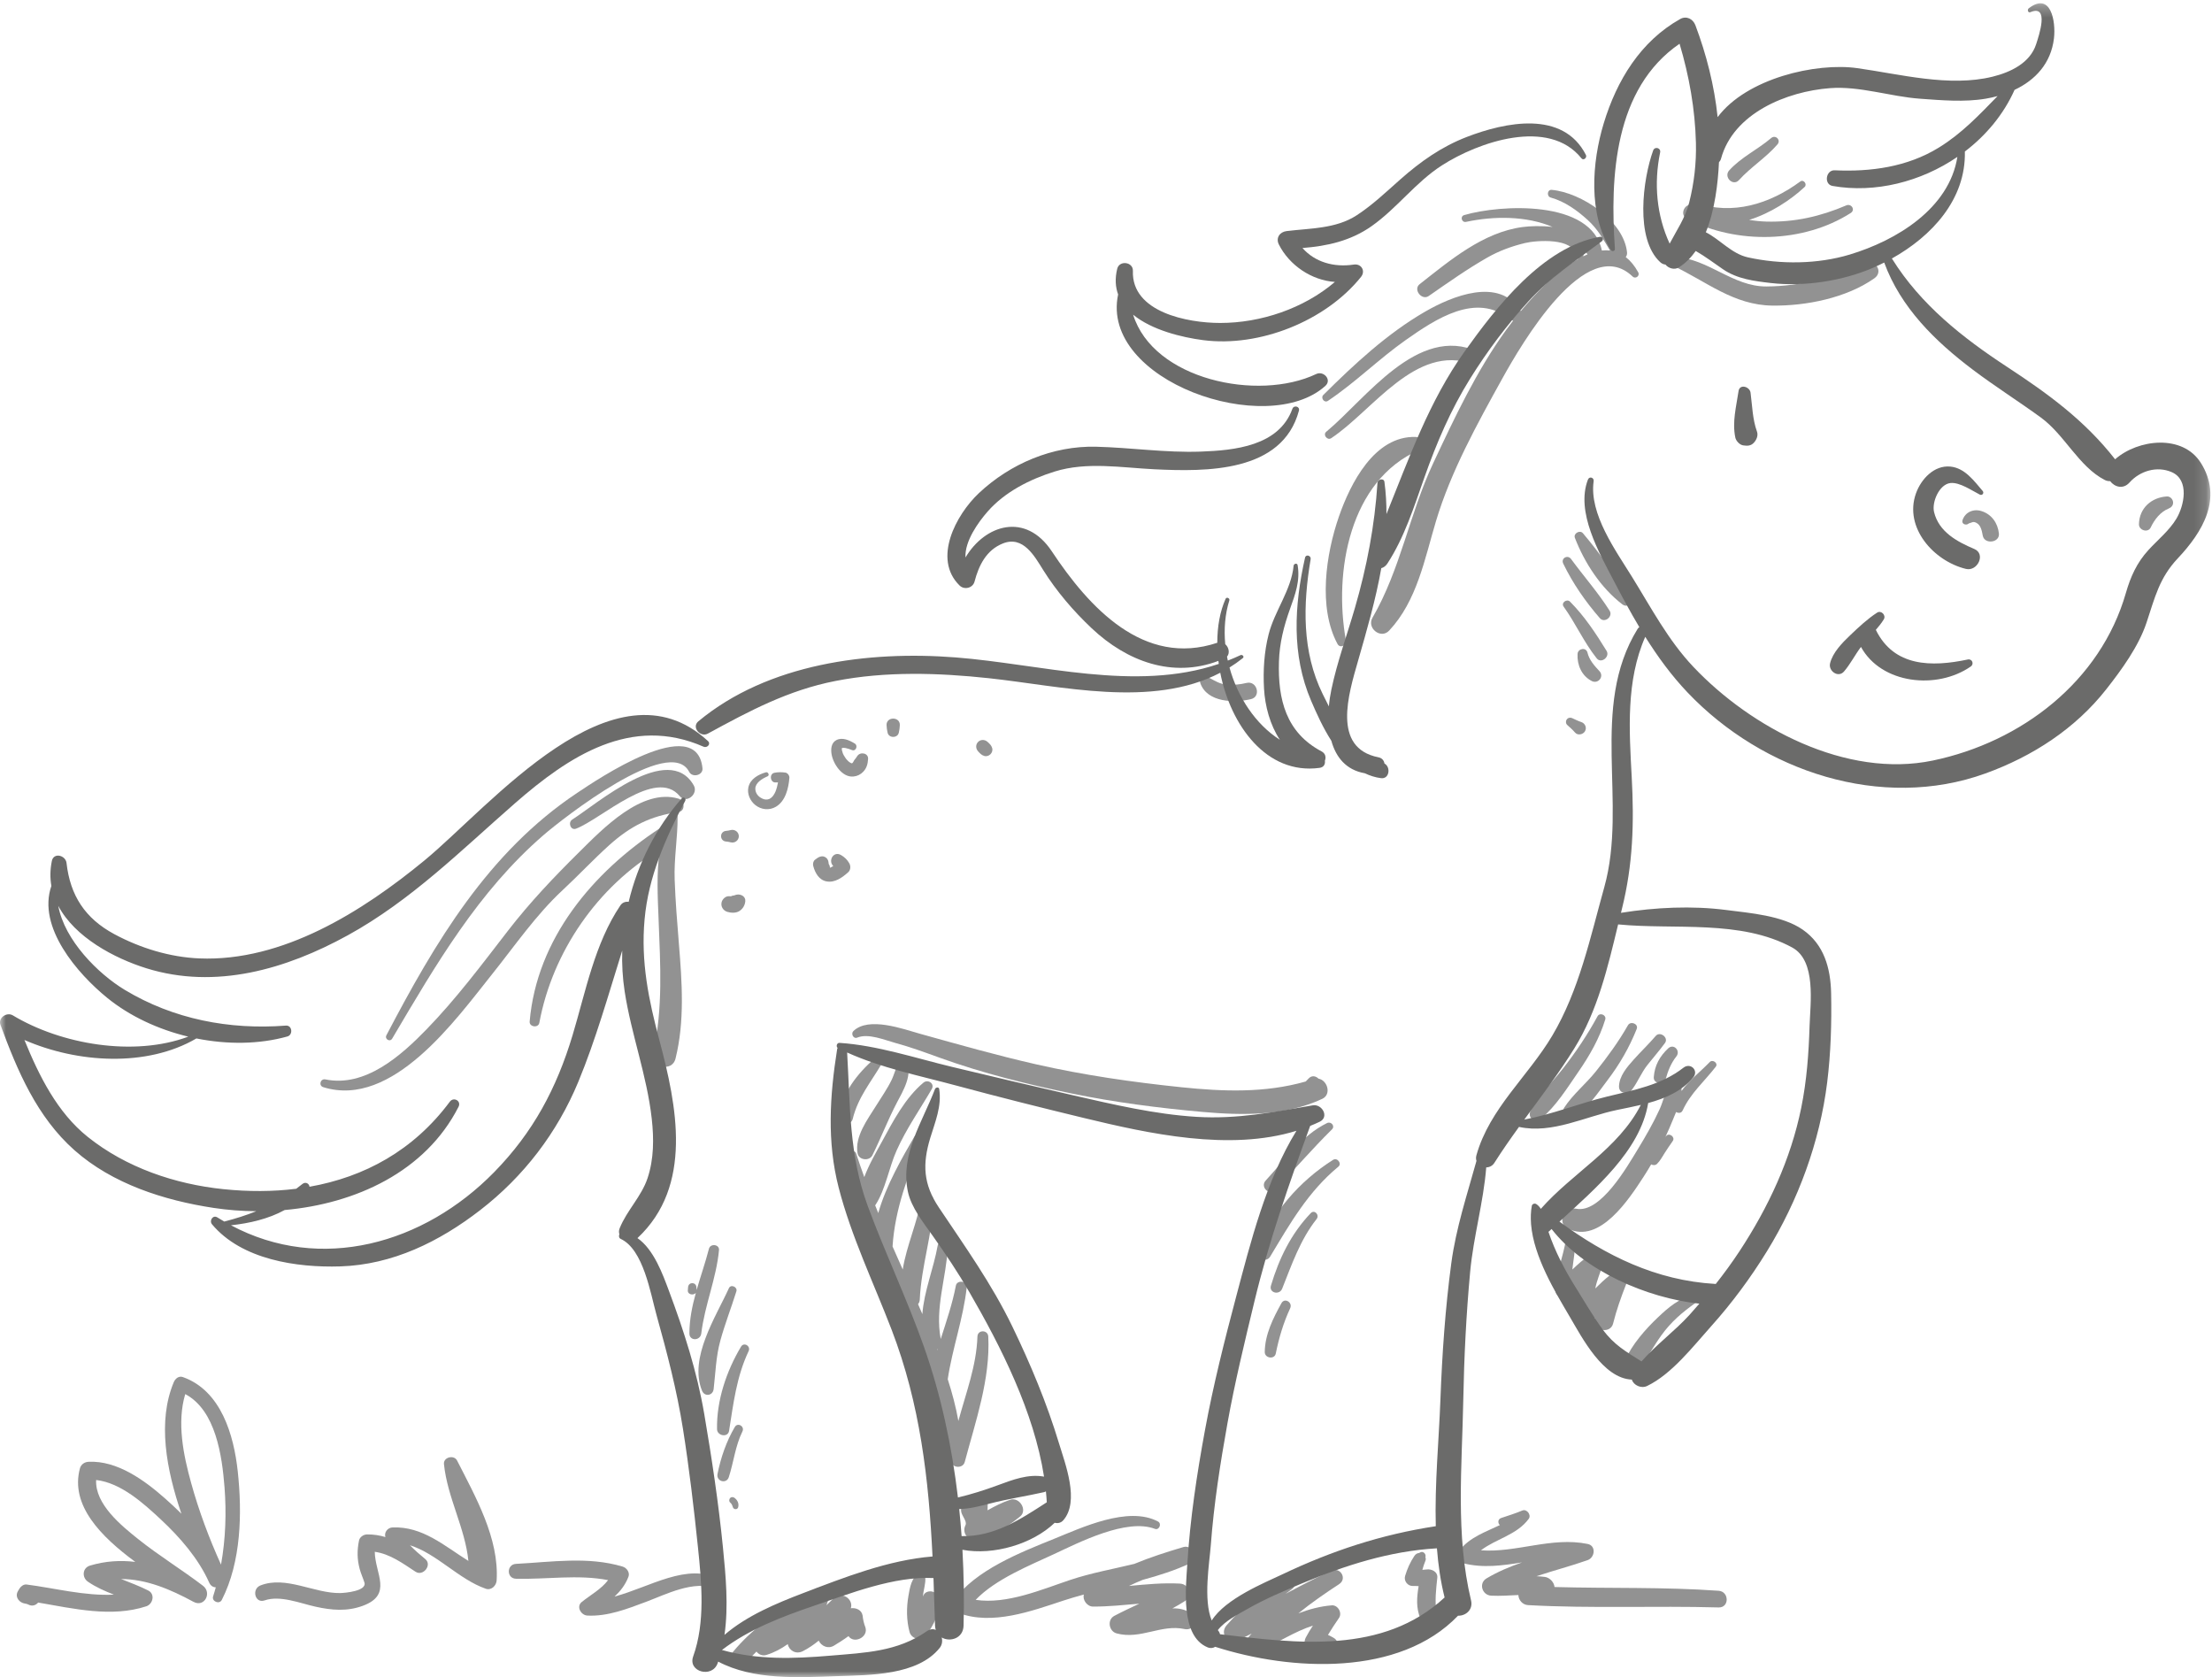
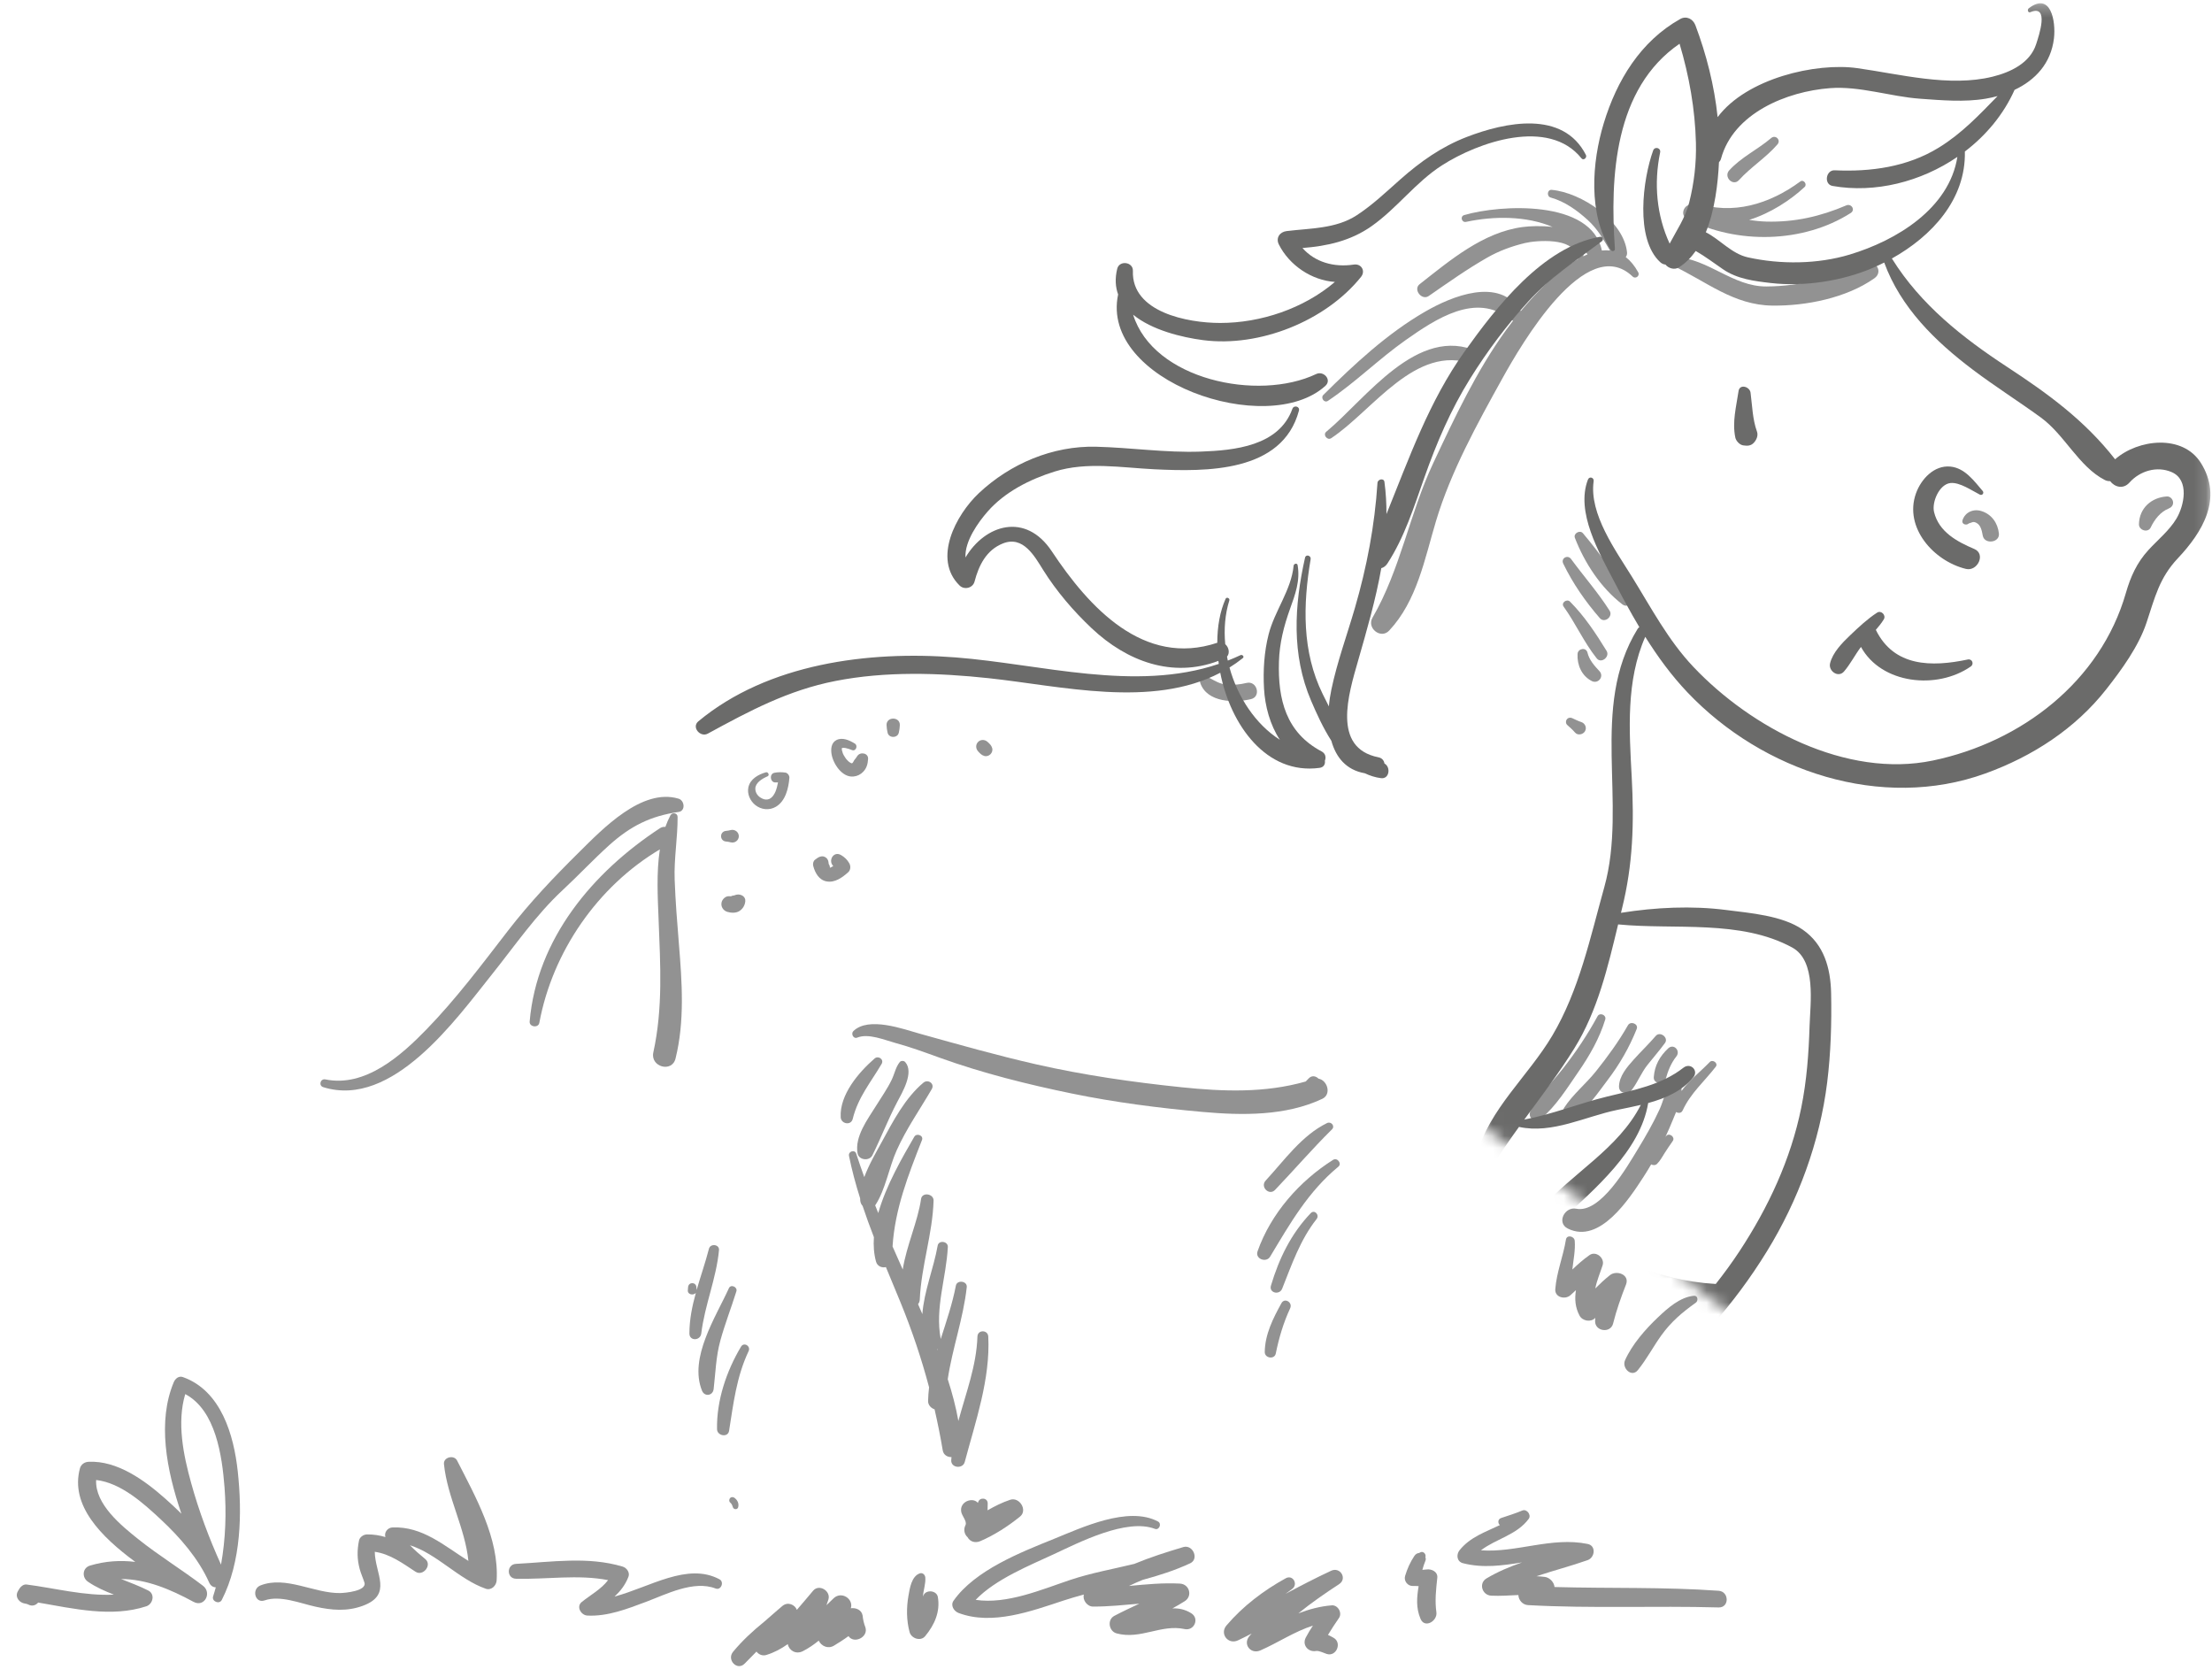
<svg xmlns="http://www.w3.org/2000/svg" xmlns:ns1="http://www.bohemiancoding.com/sketch/ns" xmlns:xlink="http://www.w3.org/1999/xlink" width="186px" height="141px" viewBox="0 0 186 141" version="1.1">
  <title>Page 1</title>
  <desc>Created with Sketch.</desc>
  <defs>
-     <path id="path-1" d="M0,0.275 L185.864,0.275 L185.864,141 L0,141" />
+     <path id="path-1" d="M0,0.275 L185.864,0.275 L185.864,141 " />
  </defs>
  <g id="Boostrap-3-Grid" stroke="none" stroke-width="1" fill="none" fill-rule="evenodd" ns1:type="MSPage">
    <g id="[LG]-Large-Desktop-(1200px-or-more)-(LG-or-bigger)" ns1:type="MSArtboardGroup" transform="translate(-223, -1107)">
      <g id="::-Sidebar" ns1:type="MSLayerGroup" transform="translate(149, 444)">
        <g id="Page-1" transform="translate(74, 663)">
          <g id="Group-115" transform="translate(1.17, 11.296)" fill="#929292" ns1:type="MSShapeGroup">
            <path d="M72.37,77.695 C71.022,78.867 69.419,80.747 69.522,82.635 C69.552,83.197 70.39,83.357 70.533,82.772 C70.979,80.957 72.04,79.716 72.961,78.151 C73.187,77.767 72.684,77.422 72.37,77.695" id="Fill-1" />
            <path d="M74.488,77.992 C74.143,78.419 74.046,78.997 73.807,79.489 C73.435,80.254 72.934,80.964 72.486,81.685 C71.778,82.82 70.683,84.262 70.941,85.672 C71.045,86.244 71.931,86.342 72.184,85.834 C72.912,84.374 73.487,82.848 74.255,81.388 C74.694,80.553 75.717,78.867 74.945,77.992 C74.837,77.87 74.593,77.861 74.488,77.992" id="Fill-3" />
            <path d="M77.67,102.124 C77.662,102.153 77.653,102.182 77.644,102.211 C77.636,102.192 77.629,102.173 77.621,102.153 C77.638,102.144 77.654,102.134 77.67,102.124 M74.22,85.434 C75.042,83.594 76.175,81.993 77.181,80.263 C77.448,79.802 76.856,79.411 76.481,79.723 C74.946,80.999 73.914,82.983 72.977,84.708 C72.538,85.517 71.9,86.593 71.505,87.664 C71.271,87.019 71.044,86.37 70.833,85.715 C70.733,85.315 70.14,85.486 70.22,85.884 C70.464,87.093 70.785,88.277 71.155,89.445 C71.157,89.513 71.158,89.58 71.165,89.646 C71.185,89.824 71.26,89.973 71.363,90.087 C71.657,90.97 71.977,91.844 72.313,92.713 C72.265,93.419 72.311,94.108 72.49,94.763 C72.601,95.17 72.99,95.31 73.323,95.23 C73.73,96.217 74.144,97.201 74.548,98.188 C75.523,100.572 76.315,102.928 76.954,105.338 C76.909,105.717 76.878,106.1 76.869,106.487 C76.862,106.822 77.116,107.09 77.415,107.188 C77.674,108.317 77.904,109.462 78.101,110.633 C78.169,111.032 78.499,111.21 78.84,111.205 C78.833,111.29 78.822,111.373 78.816,111.458 C78.772,112.12 79.789,112.232 79.953,111.612 C80.86,108.2 82.111,104.644 81.931,101.071 C81.902,100.486 81.038,100.482 81.019,101.071 C80.94,103.532 80.048,105.823 79.417,108.169 C79.208,106.984 78.896,105.812 78.522,104.656 C78.913,102.053 79.831,99.551 80.122,96.917 C80.18,96.393 79.303,96.279 79.205,96.792 C78.914,98.323 78.403,99.797 77.933,101.278 C77.436,98.64 78.395,96.166 78.531,93.541 C78.556,93.055 77.763,92.941 77.676,93.425 C77.327,95.376 76.53,97.254 76.388,99.182 C76.346,99.085 76.304,98.987 76.262,98.89 C76.185,98.71 76.105,98.53 76.026,98.35 C76.109,98.246 76.164,98.115 76.171,97.955 C76.296,95.131 77.247,92.456 77.332,89.646 C77.35,89.053 76.365,88.899 76.279,89.504 C76.008,91.391 75.051,93.434 74.739,95.433 C74.452,94.788 74.166,94.142 73.882,93.495 C74.083,90.345 75.19,87.52 76.358,84.547 C76.508,84.165 75.906,83.934 75.709,84.273 C74.695,86.028 73.336,88.36 72.68,90.686 C72.591,90.469 72.506,90.251 72.418,90.034 C72.429,90.019 72.443,90.01 72.453,89.994 C73.289,88.704 73.587,86.851 74.22,85.434" id="Fill-5" />
            <path d="M131.932,33.532 C131.676,33.233 131.114,33.55 131.258,33.924 C132.074,36.036 133.446,38.133 135.251,39.514 C135.803,39.937 136.379,39.065 135.959,38.598 C134.51,36.983 133.333,35.176 131.932,33.532" id="Fill-7" />
            <path d="M130.277,36.087 C131.09,37.763 132.138,39.273 133.359,40.676 C133.749,41.125 134.489,40.542 134.176,40.047 C133.208,38.515 132.007,37.162 130.937,35.702 C130.647,35.308 130.06,35.639 130.277,36.087" id="Fill-9" />
            <path d="M133.92,43.42 C133.023,41.959 132.064,40.508 130.85,39.286 C130.581,39.016 130.076,39.38 130.31,39.703 C131.318,41.104 132.015,42.704 133.095,44.056 C133.472,44.528 134.227,43.919 133.92,43.42" id="Fill-11" />
            <path d="M133.322,45.127 C132.889,44.661 132.47,44.206 132.316,43.572 C132.199,43.088 131.508,43.222 131.482,43.684 C131.431,44.607 131.829,45.53 132.679,45.96 C133.216,46.233 133.741,45.577 133.322,45.127" id="Fill-13" />
            <path d="M131.788,49.405 C131.531,49.323 131.293,49.201 131.049,49.087 C130.901,49.017 130.734,49.021 130.612,49.143 C130.478,49.276 130.467,49.52 130.612,49.652 C130.84,49.858 131.071,50.057 131.271,50.292 C131.497,50.555 131.942,50.462 132.105,50.184 C132.284,49.879 132.112,49.509 131.788,49.405" id="Fill-15" />
            <path d="M110.764,25.545 C114.278,23.22 117.857,17.59 122.657,19.304 C123.261,19.52 123.681,18.532 123.095,18.266 C118.03,15.969 113.682,22.247 110.347,25.005 C110.045,25.255 110.44,25.759 110.764,25.545" id="Fill-17" />
            <path d="M132.056,9.739 C132.148,9.851 132.235,9.969 132.321,10.089 C132.201,10.139 132.079,10.195 131.958,10.254 C132.016,10.069 132.046,9.898 132.056,9.739 M110.49,22.406 C112.79,20.866 114.772,18.884 117.038,17.288 C119.558,15.513 122.97,13.25 125.774,15.534 C125.863,15.605 125.962,15.647 126.062,15.664 C125.841,15.949 125.646,16.209 125.486,16.429 C122.987,19.881 121.131,23.833 119.33,27.676 C117.343,31.916 116.6,36.564 114.238,40.637 C113.734,41.506 114.938,42.47 115.641,41.719 C117.982,39.22 118.627,35.692 119.577,32.517 C120.824,28.349 123.055,24.317 125.157,20.524 C126.719,17.705 132.207,8.209 136.116,11.955 C136.362,12.189 136.745,11.892 136.582,11.596 C136.268,11.026 135.914,10.611 135.532,10.315 C135.613,10.218 135.659,10.088 135.643,9.927 C135.378,7.262 131.784,4.885 129.307,4.666 C128.929,4.633 128.872,5.213 129.22,5.31 C130.411,5.643 131.439,6.383 132.343,7.206 C133.172,7.96 133.664,8.846 134.208,9.764 C133.985,9.739 133.757,9.74 133.525,9.766 C132.651,5.462 124.971,5.898 121.95,6.786 C121.581,6.894 121.735,7.436 122.107,7.357 C124.465,6.854 127.17,6.848 129.384,7.784 C128.439,7.67 127.466,7.712 126.878,7.789 C123.533,8.227 120.758,10.594 118.202,12.597 C117.637,13.04 118.381,13.996 118.968,13.589 C120.585,12.469 122.191,11.327 123.902,10.353 C124.896,9.788 125.954,9.404 127.06,9.136 C127.993,8.909 131.163,8.665 131.329,10.187 C131.345,10.331 131.435,10.428 131.543,10.471 C129.755,11.478 127.968,13.344 126.709,14.859 C126.703,14.848 126.699,14.838 126.692,14.826 C124.889,11.947 120.899,13.615 118.659,14.907 C115.486,16.738 112.69,19.339 110.106,21.907 C109.854,22.157 110.186,22.61 110.49,22.406" id="Fill-19" />
            <path d="M140.681,7.106 C144.876,9.264 150.464,9.155 154.45,6.612 C154.864,6.348 154.506,5.789 154.076,5.972 C151.897,6.902 149.741,7.395 147.362,7.333 C146.868,7.319 146.386,7.267 145.91,7.191 C147.695,6.637 149.397,5.526 150.574,4.424 C150.815,4.198 150.488,3.757 150.214,3.959 C147.638,5.857 144.509,6.829 141.415,5.75 C141.156,5.66 140.953,5.761 140.836,5.934 C140.356,6.081 140.141,6.829 140.681,7.106" id="Fill-21" />
            <path d="M145.054,3.845 C146.048,2.749 147.32,1.966 148.29,0.845 C148.609,0.477 148.127,-0.002 147.758,0.314 C146.626,1.281 145.247,1.912 144.235,3.027 C143.735,3.578 144.552,4.399 145.054,3.845" id="Fill-23" />
-             <path d="M118.167,26.536 C118.738,26.288 118.406,25.454 117.869,25.438 C114.398,25.333 112.376,29.361 111.414,32.136 C110.325,35.276 109.645,39.779 111.296,42.841 C111.516,43.25 112.077,42.953 112.003,42.543 C110.964,36.791 112.299,29.083 118.167,26.536" id="Fill-25" />
            <path d="M26.194,79.452 C25.767,79.365 25.594,79.975 26.014,80.105 C31.843,81.915 37.162,74.412 40.205,70.611 C42.117,68.221 43.894,65.623 46.146,63.532 C47.47,62.303 48.701,60.98 50.044,59.771 C51.846,58.148 53.523,57.307 55.893,56.966 C56.494,56.879 56.395,56.002 55.893,55.851 C52.805,54.921 49.473,58.422 47.538,60.335 C45.392,62.456 43.383,64.572 41.536,66.961 C39.341,69.8 37.188,72.68 34.682,75.258 C32.535,77.468 29.537,80.135 26.194,79.452" id="Fill-27" />
-             <path d="M31.321,75.742 C31.154,76.061 31.621,76.337 31.805,76.025 C35.457,69.842 39.045,63.651 44.546,58.9 C46.145,57.52 55.161,50.435 56.781,53.595 C57.043,54.108 57.959,53.889 57.899,53.292 C57.427,48.541 48.979,54.287 47.36,55.366 C39.868,60.36 35.407,67.945 31.321,75.742" id="Fill-29" />
-             <path d="M57.166,54.732 C55.046,51.027 49.02,56.292 46.949,57.605 C46.565,57.848 46.811,58.546 47.272,58.37 C49.408,57.554 53.982,53.189 55.989,55.639 C56.542,56.314 57.577,55.45 57.166,54.732" id="Fill-31" />
            <path d="M63.371,53.971 C63.566,53.888 63.425,53.578 63.229,53.634 C62.591,53.816 61.913,54.191 61.76,54.891 C61.639,55.445 61.904,56.032 62.336,56.381 C62.835,56.783 63.517,56.857 64.076,56.527 C64.887,56.047 65.141,54.958 65.207,54.092 C65.22,53.912 65.061,53.687 64.877,53.659 C64.558,53.612 64.266,53.612 63.948,53.673 C63.491,53.76 63.593,54.526 64.058,54.484 C64.124,54.479 64.187,54.481 64.25,54.481 C64.202,54.749 64.137,55.011 64.033,55.267 C63.992,55.37 63.912,55.502 63.84,55.606 C63.872,55.559 63.782,55.674 63.77,55.686 C63.752,55.706 63.616,55.822 63.679,55.775 C63.64,55.804 63.598,55.829 63.555,55.853 C63.453,55.91 63.573,55.856 63.464,55.891 C63.433,55.901 63.401,55.907 63.37,55.914 C63.367,55.911 63.27,55.922 63.248,55.921 C63.109,55.921 62.976,55.874 62.804,55.775 C62.541,55.624 62.338,55.334 62.343,55.003 C62.351,54.502 62.935,54.156 63.371,53.971" id="Fill-33" />
            <path d="M69.608,51.602 C69.609,51.601 69.608,51.602 69.609,51.601 C69.611,51.6 69.611,51.6 69.613,51.599 C69.606,51.607 69.605,51.608 69.596,51.62 C69.605,51.608 69.604,51.608 69.608,51.602 M70.565,52.785 C70.597,52.741 70.585,52.758 70.565,52.785 M69.619,51.61 C69.621,51.604 69.622,51.598 69.624,51.593 C69.625,51.592 69.625,51.592 69.626,51.592 C69.642,51.587 69.658,51.583 69.675,51.58 C69.719,51.576 69.763,51.576 69.807,51.578 C69.821,51.579 69.836,51.58 69.851,51.582 C69.85,51.583 69.924,51.593 69.938,51.595 C70.123,51.632 70.302,51.696 70.477,51.765 C70.803,51.895 70.992,51.385 70.709,51.215 C70.259,50.943 69.672,50.661 69.157,50.925 C68.712,51.153 68.681,51.705 68.758,52.134 C68.903,52.938 69.649,54.078 70.589,53.987 C70.909,53.957 71.185,53.824 71.41,53.592 C71.71,53.281 71.796,52.933 71.825,52.513 C71.86,52.004 71.159,51.883 70.915,52.267 C70.881,52.32 70.846,52.371 70.81,52.422 C70.776,52.464 70.651,52.63 70.656,52.619 C70.63,52.673 70.601,52.725 70.569,52.776 C70.562,52.787 70.555,52.797 70.547,52.808 C70.543,52.813 70.539,52.818 70.535,52.823 C70.525,52.834 70.509,52.848 70.493,52.862 C70.486,52.867 70.479,52.871 70.472,52.875 C70.472,52.875 70.471,52.875 70.47,52.876 C70.465,52.875 70.46,52.876 70.454,52.876 C70.434,52.871 70.414,52.863 70.393,52.856 C70.375,52.848 70.355,52.839 70.342,52.832 C70.303,52.81 70.265,52.784 70.228,52.758 C70.218,52.749 70.207,52.74 70.197,52.731 C70.161,52.7 70.127,52.667 70.094,52.633 C70.06,52.599 70.028,52.563 69.996,52.526 C69.984,52.512 69.972,52.497 69.959,52.482 C69.957,52.479 69.956,52.478 69.954,52.474 C69.895,52.394 69.843,52.31 69.794,52.224 C69.77,52.182 69.749,52.14 69.727,52.096 C69.72,52.08 69.712,52.064 69.705,52.047 C69.703,52.043 69.703,52.042 69.701,52.037 C69.669,51.955 69.644,51.87 69.626,51.784 C69.623,51.775 69.622,51.765 69.62,51.756 C69.617,51.715 69.616,51.675 69.618,51.634 C69.618,51.623 69.619,51.617 69.619,51.61" id="Fill-35" />
            <path d="M68.43,61.259 C68.399,61.235 68.368,61.212 68.329,61.198 C68.372,61.214 68.403,61.236 68.43,61.259 M68.516,61.346 C68.513,61.327 68.509,61.301 68.504,61.256 C68.487,61.099 68.447,60.946 68.322,60.836 C67.989,60.546 67.635,60.759 67.35,60.992 C67.206,61.109 67.169,61.339 67.213,61.508 C67.366,62.083 67.686,62.68 68.323,62.803 C69.027,62.941 69.659,62.476 70.152,62.035 C70.36,61.848 70.377,61.522 70.248,61.289 C70.081,60.987 69.845,60.759 69.546,60.588 C68.918,60.228 68.442,61.057 68.895,61.511 C68.808,61.573 68.715,61.624 68.614,61.66 C68.618,61.549 68.584,61.437 68.516,61.346" id="Fill-37" />
            <path id="Fill-39" d="M60.571,63.983 C60.57,63.983 60.568,63.983 60.566,63.984 C60.565,63.984 60.562,63.985 60.561,63.986 C60.564,63.985 60.564,63.985 60.566,63.985 C60.568,63.984 60.569,63.984 60.571,63.983" />
            <path d="M60.789,63.916 C60.702,63.931 60.649,63.95 60.571,63.983 C60.624,63.976 60.624,63.977 60.566,63.985 C60.554,63.99 60.546,63.992 60.533,63.998 C60.545,63.993 60.553,63.989 60.561,63.985 C60.528,63.99 60.485,63.996 60.422,64.004 C60.382,64.02 60.343,64.037 60.304,64.054 C60.326,64.043 60.318,64.044 60.28,64.056 L60.278,64.056 C60.238,64.056 60.198,64.054 60.158,64.049 C59.866,64.022 59.586,64.273 59.513,64.54 C59.414,64.899 59.632,65.256 59.98,65.363 C60.286,65.457 60.688,65.481 60.974,65.313 C61.286,65.131 61.474,64.809 61.501,64.458 C61.531,64.065 61.121,63.856 60.789,63.916" id="Fill-41" />
            <path id="Fill-43" d="M60.531,63.987 C60.548,63.986 60.554,63.985 60.566,63.984 C60.596,63.969 60.586,63.97 60.531,63.987" />
            <path d="M60.276,58.488 C60.146,58.521 60.032,58.546 59.898,58.555 C59.317,58.593 59.317,59.417 59.898,59.455 C60.032,59.464 60.146,59.489 60.276,59.521 C60.613,59.607 60.955,59.358 60.955,59.005 C60.955,58.652 60.613,58.403 60.276,58.488" id="Fill-45" />
            <path d="M81.591,52.256 C81.983,52.373 82.374,51.982 82.257,51.59 C82.188,51.358 82.044,51.233 81.873,51.077 C81.646,50.87 81.301,50.853 81.077,51.077 C80.852,51.301 80.87,51.646 81.077,51.872 C81.233,52.043 81.359,52.187 81.591,52.256" id="Fill-47" />
            <path d="M74.407,50.306 C74.457,50.088 74.489,49.881 74.494,49.657 C74.51,48.938 73.362,48.938 73.378,49.657 C73.384,49.881 73.415,50.088 73.465,50.306 C73.573,50.773 74.3,50.773 74.407,50.306" id="Fill-49" />
            <path d="M101.963,125.355 C101.363,126.059 102.102,127.001 102.932,126.61 C103.318,126.428 103.699,126.237 104.078,126.041 C104.014,126.115 103.946,126.184 103.883,126.259 C103.314,126.949 104.009,127.807 104.809,127.458 C106.281,126.817 107.688,125.86 109.229,125.375 C109.015,125.698 108.81,126.027 108.628,126.377 C108.301,127.006 108.832,127.624 109.497,127.505 C109.737,127.462 110.15,127.679 110.393,127.755 C111.204,128.008 111.698,126.807 110.966,126.396 C110.794,126.299 110.641,126.218 110.496,126.151 C110.785,125.668 111.099,125.2 111.422,124.728 C111.713,124.303 111.332,123.626 110.813,123.668 C109.818,123.747 108.897,124.003 108.006,124.342 C109.092,123.458 110.248,122.656 111.427,121.89 C112.145,121.424 111.525,120.406 110.765,120.758 C109.463,121.361 108.193,122.025 106.928,122.7 C107.11,122.564 107.292,122.43 107.476,122.298 C108.017,121.909 107.55,121.058 106.946,121.391 C105.073,122.424 103.355,123.725 101.963,125.355" id="Fill-51" />
            <path d="M118.337,119.278 C118.3,119.269 118.265,119.27 118.229,119.269 C118.26,119.267 118.297,119.268 118.337,119.278 M118.776,120.652 C118.661,120.67 118.547,120.679 118.432,120.684 C118.503,120.421 118.589,120.161 118.694,119.905 C118.732,119.812 118.721,119.713 118.687,119.621 C118.777,119.366 118.501,119.056 118.226,119.229 C118.202,119.244 118.183,119.255 118.168,119.264 C118.004,119.275 117.86,119.363 117.761,119.512 C117.407,120.039 117.162,120.594 116.979,121.201 C116.857,121.606 117.193,122.05 117.617,122.038 C117.786,122.033 117.952,122.043 118.119,122.053 C117.965,122.984 117.882,123.877 118.28,124.808 C118.634,125.637 119.715,124.983 119.611,124.248 C119.471,123.252 119.584,122.337 119.688,121.345 C119.741,120.836 119.191,120.585 118.776,120.652" id="Fill-53" />
            <path d="M134.47,99.978 C134.754,98.845 135.132,97.78 135.557,96.694 C135.886,95.852 134.758,95.466 134.205,95.908 C133.767,96.257 133.362,96.634 132.973,97.027 C133.105,96.338 133.415,95.63 133.591,95.068 C133.78,94.467 133.033,93.841 132.488,94.221 C131.967,94.584 131.501,95.004 131.043,95.434 C131.13,94.631 131.308,93.818 131.244,93.021 C131.212,92.627 130.576,92.477 130.504,92.922 C130.276,94.332 129.721,95.649 129.609,97.082 C129.555,97.778 130.427,97.986 130.871,97.604 C131.033,97.464 131.191,97.318 131.347,97.169 C131.231,97.893 131.275,98.619 131.655,99.319 C131.9,99.772 132.621,99.894 132.974,99.495 C132.967,99.587 132.957,99.679 132.956,99.773 C132.942,100.641 134.257,100.824 134.47,99.978" id="Fill-55" />
            <path d="M136.551,103.892 C137.294,102.975 137.841,101.923 138.531,100.963 C139.353,99.821 140.29,99.032 141.423,98.225 C141.649,98.064 141.605,97.611 141.265,97.643 C140.083,97.755 139.051,98.69 138.223,99.474 C137.178,100.464 136.064,101.743 135.474,103.062 C135.183,103.714 136.022,104.546 136.551,103.892" id="Fill-57" />
            <path d="M128.398,82.765 C129.656,81.721 130.626,80.155 131.548,78.819 C132.497,77.443 133.315,76.02 133.809,74.42 C133.928,74.035 133.352,73.793 133.16,74.146 C132.32,75.691 131.342,77.149 130.26,78.534 C129.353,79.694 128.207,80.782 127.53,82.097 C127.234,82.673 127.919,83.163 128.398,82.765" id="Fill-59" />
            <path d="M130.362,81.821 C130.041,82.315 130.672,82.92 131.162,82.619 C132.33,81.902 133.178,80.599 133.997,79.522 C135.009,78.193 135.838,76.762 136.455,75.211 C136.626,74.779 135.939,74.513 135.718,74.901 C134.94,76.269 134.006,77.545 133.026,78.774 C132.192,79.819 131.089,80.705 130.362,81.821" id="Fill-61" />
            <path d="M134.967,80.038 C134.954,80.669 135.723,80.752 136.046,80.33 C136.542,79.682 136.838,78.895 137.356,78.239 C137.845,77.62 138.366,77.029 138.832,76.392 C139.163,75.94 138.42,75.371 138.057,75.794 C137.465,76.484 136.806,77.112 136.2,77.788 C135.645,78.408 134.986,79.171 134.967,80.038" id="Fill-63" />
            <path d="M139.104,76.841 C138.388,77.512 137.964,78.276 137.891,79.259 C137.847,79.848 138.755,79.946 138.902,79.396 C139.078,78.738 139.359,78.057 139.787,77.523 C140.169,77.047 139.568,76.405 139.104,76.841" id="Fill-65" />
            <path d="M106.045,88.741 C107.659,87.054 109.167,85.295 110.83,83.653 C111.116,83.371 110.755,82.958 110.419,83.121 C108.286,84.16 106.828,86.256 105.257,87.954 C104.77,88.48 105.547,89.263 106.045,88.741" id="Fill-67" />
            <path d="M105.631,94.352 C107.304,91.572 108.822,88.891 111.369,86.788 C111.692,86.521 111.273,85.996 110.926,86.214 C108.102,87.995 105.689,90.732 104.573,93.906 C104.35,94.541 105.302,94.9 105.631,94.352" id="Fill-69" />
            <path d="M109.043,90.697 C107.385,92.436 106.383,94.506 105.7,96.787 C105.515,97.404 106.415,97.616 106.642,97.046 C107.454,95.009 108.162,92.933 109.538,91.191 C109.809,90.847 109.362,90.363 109.043,90.697" id="Fill-71" />
            <path d="M106.584,98.261 C105.88,99.535 105.197,100.886 105.179,102.369 C105.172,102.894 105.999,103.024 106.106,102.495 C106.378,101.166 106.745,99.922 107.317,98.689 C107.543,98.201 106.853,97.775 106.584,98.261" id="Fill-73" />
            <path d="M58.444,93.686 C58.144,94.847 57.741,95.995 57.408,97.157 C57.402,97.076 57.395,96.996 57.389,96.917 C57.352,96.467 56.726,96.467 56.689,96.917 C56.682,97.003 56.675,97.09 56.668,97.176 C56.636,97.561 57.156,97.631 57.342,97.395 C57.033,98.513 56.8,99.644 56.8,100.812 C56.8,101.471 57.723,101.432 57.798,100.812 C58.086,98.427 59.066,96.189 59.288,93.801 C59.334,93.311 58.563,93.227 58.444,93.686" id="Fill-75" />
            <path d="M57.858,105.618 C58.072,106.153 58.771,106.054 58.838,105.486 C59.001,104.095 59.027,102.769 59.403,101.404 C59.787,100.007 60.319,98.65 60.75,97.268 C60.865,96.9 60.283,96.644 60.121,97.003 C59.016,99.442 56.749,102.855 57.858,105.618" id="Fill-77" />
            <path d="M61.138,101.923 C59.913,103.98 59.077,106.451 59.123,108.861 C59.134,109.421 60.042,109.589 60.135,108.998 C60.501,106.691 60.764,104.437 61.778,102.297 C61.981,101.871 61.386,101.506 61.138,101.923" id="Fill-79" />
-             <path d="M60.618,108.674 C59.912,109.87 59.433,111.266 59.163,112.625 C59.039,113.246 59.918,113.497 60.114,112.887 C60.529,111.601 60.654,110.28 61.258,109.048 C61.468,108.623 60.863,108.258 60.618,108.674" id="Fill-81" />
            <path d="M60.228,114.643 C60.131,114.74 60.115,114.93 60.228,115.024 C60.357,115.132 60.405,115.257 60.454,115.415 C60.521,115.627 60.845,115.646 60.903,115.415 C60.979,115.107 60.853,114.837 60.609,114.643 C60.494,114.552 60.34,114.531 60.228,114.643" id="Fill-83" />
            <path d="M64.623,123.717 C64.471,123.843 64.322,123.97 64.176,124.098 C63.812,124.406 63.454,124.719 63.1,125.036 C62.15,125.804 61.255,126.625 60.471,127.573 C59.91,128.252 60.824,129.215 61.456,128.557 C61.78,128.219 62.108,127.885 62.439,127.556 C62.627,127.799 62.937,127.942 63.27,127.839 C63.942,127.632 64.533,127.313 65.072,126.924 C65.169,127.454 65.747,127.821 66.336,127.522 C66.824,127.274 67.261,126.969 67.674,126.636 C67.888,127.091 68.454,127.359 68.955,127.056 C69.381,126.797 69.791,126.541 70.176,126.254 C70.627,126.934 71.862,126.352 71.601,125.524 C71.475,125.203 71.397,124.87 71.365,124.527 C71.286,124.056 70.804,123.848 70.374,123.913 C70.618,123.126 69.594,122.452 68.937,123.064 C68.728,123.258 68.525,123.457 68.324,123.656 C68.383,123.498 68.439,123.339 68.489,123.176 C68.708,122.466 67.714,121.843 67.208,122.431 C66.752,122.961 66.306,123.518 65.835,124.047 C65.681,123.623 65.087,123.332 64.623,123.717" id="Fill-85" />
            <path d="M76.636,121.325 C76.618,121.105 76.418,120.899 76.18,120.978 C75.476,121.212 75.326,122.247 75.218,122.868 C75.044,123.881 75.047,124.921 75.314,125.917 C75.455,126.447 76.236,126.723 76.621,126.262 C77.405,125.32 77.906,124.203 77.691,122.968 C77.594,122.413 76.729,122.32 76.487,122.811 C76.468,122.849 76.453,122.889 76.435,122.927 C76.473,122.4 76.679,121.84 76.636,121.325" id="Fill-87" />
            <path d="M83.775,114.792 C83.107,115.014 82.48,115.329 81.871,115.678 C81.878,115.483 81.882,115.288 81.883,115.093 C81.887,114.622 81.218,114.552 81.081,114.985 C81.074,115.008 81.065,115.031 81.058,115.054 C80.622,114.528 79.476,114.952 79.661,115.826 C79.734,116.169 80.163,116.622 80.015,116.921 C79.819,117.317 79.933,117.711 80.194,117.943 C80.368,118.278 80.79,118.471 81.261,118.269 C82.443,117.764 83.602,117.013 84.6,116.206 C85.265,115.669 84.551,114.534 83.775,114.792" id="Fill-89" />
            <path d="M164.355,32.732 C164.371,32.719 164.378,32.712 164.385,32.704 C164.402,32.7 164.421,32.696 164.451,32.688 C164.539,32.664 164.621,32.621 164.711,32.598 C164.818,32.571 164.939,32.619 165.031,32.668 C165.409,32.867 165.481,33.366 165.555,33.741 C165.705,34.499 166.996,34.332 166.912,33.557 C166.818,32.683 166.309,31.947 165.451,31.673 C164.764,31.454 164.072,31.762 163.851,32.439 C163.748,32.753 164.14,32.905 164.355,32.732" id="Fill-91" />
            <path d="M179.678,33.046 C179.991,32.387 180.483,31.745 181.177,31.462 C181.395,31.373 181.559,31.213 181.559,30.961 C181.559,30.691 181.322,30.424 181.039,30.441 C179.724,30.523 178.713,31.431 178.688,32.779 C178.679,33.284 179.446,33.533 179.678,33.046" id="Fill-93" />
            <path d="M155.723,10.871 C153.087,12.014 150.247,12.771 147.363,12.788 C144.536,12.804 142.478,10.448 139.706,10.315 C139.327,10.296 139.153,10.878 139.508,11.045 C142.34,12.382 144.597,14.355 147.858,14.396 C150.705,14.433 154.091,13.755 156.442,12.1 C157.204,11.563 156.559,10.509 155.723,10.871" id="Fill-95" />
            <path d="M104.019,47.481 C104.905,47.272 104.529,45.9 103.643,46.12 C103.11,46.251 102.581,46.298 102.033,46.267 C101.414,46.231 100.943,45.919 100.417,45.637 C100.096,45.465 99.625,45.75 99.762,46.14 C100.34,47.774 102.625,47.811 104.019,47.481" id="Fill-97" />
            <path d="M140.086,79.698 C139.973,79.425 139.556,79.356 139.345,79.644 C138.888,80.266 138.712,81.242 138.39,81.946 C137.847,83.135 137.185,84.279 136.504,85.393 C135.667,86.761 133.409,90.735 131.37,90.323 C130.404,90.127 129.688,91.507 130.665,91.993 C133.353,93.327 135.835,89.475 137.023,87.653 C137.249,87.307 137.464,86.953 137.672,86.596 C137.824,86.681 138.032,86.683 138.167,86.551 C138.439,86.285 138.614,85.936 138.819,85.618 C139.034,85.283 139.259,84.954 139.487,84.629 C139.716,84.305 139.194,83.903 138.938,84.205 C138.915,84.234 138.892,84.263 138.869,84.291 C139.096,83.799 139.315,83.303 139.517,82.8 C139.588,82.624 139.677,82.416 139.767,82.192 C139.952,82.306 140.209,82.301 140.318,82.062 C140.981,80.613 142.149,79.621 143.104,78.383 C143.331,78.089 142.846,77.734 142.597,77.992 C141.791,78.826 140.873,79.514 140.226,80.424 C140.232,80.16 140.192,79.913 140.086,79.698" id="Fill-99" />
            <path d="M55.633,77.699 C56.414,74.555 56.179,71.268 55.918,68.074 C55.771,66.267 55.625,64.463 55.56,62.651 C55.497,60.88 55.817,59.142 55.807,57.382 C55.804,57.039 55.359,56.989 55.22,57.224 C55.219,57.224 55.219,57.223 55.218,57.223 C55.216,57.226 55.215,57.229 55.213,57.232 C55.208,57.243 55.203,57.252 55.198,57.263 C55.037,57.571 54.897,57.892 54.779,58.223 C54.631,58.203 54.471,58.235 54.31,58.34 C48.663,62.046 43.969,67.628 43.367,74.585 C43.327,75.048 44.095,75.152 44.18,74.695 C45.287,68.733 49.074,63.226 54.316,60.113 C54.012,62.076 54.14,64.194 54.21,66.033 C54.356,69.815 54.582,73.455 53.766,77.184 C53.5,78.397 55.331,78.913 55.633,77.699" id="Fill-101" />
            <path d="M70.584,75.392 C70.364,75.606 70.589,76.071 70.904,75.94 C71.839,75.551 73.21,76.139 74.127,76.389 C75.389,76.733 76.624,77.187 77.853,77.631 C81.445,78.927 85.241,79.874 88.977,80.642 C92.577,81.382 96.304,81.861 99.965,82.187 C103.287,82.483 106.934,82.535 110.012,81.087 C110.821,80.706 110.44,79.512 109.697,79.387 C109.487,79.17 109.138,79.087 108.877,79.366 C108.796,79.453 108.71,79.54 108.624,79.627 C105.194,80.605 101.695,80.476 98.153,80.108 C94.069,79.684 89.961,79.095 85.958,78.184 C82.675,77.437 79.454,76.524 76.214,75.621 C74.783,75.222 71.873,74.137 70.584,75.392" id="Fill-103" />
            <path d="M87.475,119.353 C89.564,118.379 93.559,116.327 95.942,117.237 C96.305,117.376 96.539,116.796 96.204,116.619 C93.684,115.285 89.769,117.144 87.434,118.088 C84.644,119.216 80.824,120.71 79.014,123.273 C78.729,123.676 79.044,124.162 79.436,124.31 C82.254,125.373 85.543,124.16 88.243,123.27 C88.811,123.083 89.389,122.916 89.97,122.759 C89.834,123.208 90.246,123.771 90.736,123.772 C92.041,123.775 93.336,123.637 94.631,123.528 C93.927,123.859 93.222,124.187 92.532,124.55 C91.905,124.881 92.069,125.851 92.726,126.027 C94.741,126.568 96.467,125.232 98.439,125.662 C99.244,125.838 99.713,124.778 99,124.333 C98.468,124 97.941,123.904 97.415,123.923 C97.766,123.732 98.114,123.534 98.452,123.318 C99.133,122.885 98.842,121.883 98.052,121.84 C96.611,121.762 95.187,121.905 93.759,122.038 C94.139,121.856 94.524,121.684 94.914,121.526 C96.285,121.157 97.631,120.728 98.907,120.133 C99.683,119.77 99.13,118.531 98.331,118.769 C96.936,119.184 95.545,119.627 94.207,120.183 C92.41,120.62 90.57,120.946 88.835,121.527 C86.431,122.331 83.501,123.602 80.869,123.206 C82.553,121.45 85.451,120.297 87.475,119.353" id="Fill-105" />
            <path d="M143.345,122.442 C138.751,122.113 134.146,122.257 129.546,122.127 C129.511,121.736 129.15,121.333 128.732,121.278 C128.499,121.247 128.265,121.231 128.031,121.219 C129.455,120.742 130.921,120.364 132.33,119.867 C132.939,119.653 133.067,118.657 132.33,118.506 C129.3,117.886 126.345,119.258 123.356,119.042 C124.626,118.07 126.376,117.753 127.377,116.394 C127.614,116.072 127.217,115.537 126.839,115.695 C126.253,115.939 125.66,116.126 125.058,116.325 C124.761,116.423 124.767,116.771 124.95,116.92 C123.741,117.504 122.442,117.924 121.556,119.039 C121.266,119.404 121.327,119.991 121.843,120.124 C123.517,120.557 125.168,120.322 126.815,120.059 C125.781,120.416 124.774,120.838 123.826,121.403 C123.14,121.812 123.458,122.816 124.219,122.854 C124.98,122.891 125.744,122.834 126.506,122.801 C126.516,123.207 126.847,123.622 127.312,123.648 C132.652,123.945 138.001,123.695 143.345,123.844 C144.257,123.869 144.238,122.506 143.345,122.442" id="Fill-107" />
            <path d="M42.221,121.432 C44.792,121.496 47.427,121.055 49.962,121.548 C49.391,122.306 48.471,122.801 47.745,123.388 C47.258,123.783 47.694,124.5 48.218,124.527 C49.924,124.614 51.556,123.969 53.127,123.383 C54.848,122.74 57.156,121.535 59.006,122.253 C59.459,122.429 59.75,121.702 59.333,121.479 C56.633,120.033 53.474,122.137 50.508,122.928 C50.993,122.476 51.407,121.958 51.675,121.265 C51.814,120.906 51.525,120.51 51.189,120.411 C48.254,119.535 45.221,120.028 42.221,120.18 C41.417,120.221 41.409,121.412 42.221,121.432" id="Fill-109" />
            <path d="M39.163,120.438 C39.164,120.449 39.164,120.461 39.164,120.472 C39.162,120.471 39.16,120.47 39.158,120.469 C39.159,120.459 39.162,120.449 39.163,120.438 M21.078,123.253 C22.388,122.8 24.059,123.493 25.358,123.78 C26.722,124.082 28.011,124.196 29.338,123.706 C31.881,122.769 30.364,120.998 30.343,119.166 C31.63,119.347 32.678,120.127 33.77,120.842 C34.409,121.26 35.189,120.27 34.592,119.779 C34.13,119.4 33.698,119.028 33.305,118.617 C35.581,119.339 37.417,121.485 39.676,122.271 C40.144,122.434 40.564,122.014 40.591,121.575 C40.806,118.035 38.819,114.549 37.265,111.495 C37.007,110.988 36.1,111.206 36.161,111.794 C36.447,114.593 37.936,117.155 38.216,119.931 C36.193,118.672 34.368,117.015 31.835,117.118 C31.418,117.135 31.115,117.538 31.236,117.926 C30.755,117.783 30.249,117.7 29.703,117.705 C29.403,117.707 29.078,117.918 29.016,118.227 C28.85,119.056 28.856,119.788 29.074,120.607 C29.177,120.994 29.351,121.363 29.472,121.745 C29.702,122.472 27.815,122.629 27.429,122.635 C25.259,122.672 22.869,121.154 20.731,121.994 C19.963,122.296 20.27,123.533 21.078,123.253" id="Fill-111" />
            <path d="M14.406,105.908 C16.985,107.269 17.504,111.138 17.708,113.726 C17.875,115.855 17.803,118.094 17.415,120.244 C16.408,118.018 15.556,115.741 14.902,113.379 C14.253,111.039 13.689,108.305 14.406,105.908 M17.479,123.214 C19.116,120.013 19.2,115.899 18.822,112.404 C18.491,109.338 17.414,105.614 14.205,104.476 C13.856,104.352 13.563,104.616 13.44,104.91 C12.059,108.214 12.815,112.246 14.083,115.964 C13.627,115.513 13.16,115.079 12.693,114.667 C10.971,113.148 8.69,111.484 6.276,111.599 C5.941,111.615 5.641,111.817 5.551,112.151 C4.715,115.263 7.328,117.893 10.205,120.015 C8.966,119.866 7.699,119.936 6.4,120.325 C5.755,120.517 5.7,121.32 6.222,121.679 C6.903,122.148 7.65,122.469 8.409,122.768 C5.969,122.893 3.414,122.218 1.06,121.915 C0.828,121.885 0.585,122.066 0.472,122.252 C0.427,122.326 0.382,122.4 0.337,122.474 C0.091,122.879 0.346,123.315 0.743,123.47 C0.89,123.528 1.059,123.52 1.197,123.595 C1.531,123.779 1.849,123.66 2.037,123.433 C5.03,123.944 8.205,124.703 11.129,123.749 C11.69,123.566 11.892,122.727 11.302,122.424 C10.565,122.046 9.781,121.765 9.014,121.453 C11.145,121.465 13.151,122.315 15.102,123.373 C16.017,123.87 16.679,122.616 15.894,122.019 C14.112,120.662 12.198,119.494 10.445,118.095 C9.021,116.958 6.811,115.159 6.914,113.13 C8.994,113.365 10.899,115.091 12.337,116.432 C13.95,117.936 15.513,119.72 16.417,121.749 C16.54,122.03 16.753,122.149 16.976,122.152 C16.904,122.405 16.834,122.659 16.752,122.908 C16.61,123.335 17.274,123.614 17.479,123.214" id="Fill-113" />
          </g>
          <g id="Group-131">
            <g id="Group-118">
              <mask id="mask-2" ns1:name="Clip 117" fill="white">
                <use xlink:href="#path-1" />
              </mask>
              <g id="Clip-117" />
              <path d="M150.7,79.658 C152.741,80.767 152.222,84.33 152.162,86.243 C152.088,88.575 151.926,90.838 151.461,93.131 C150.579,97.473 148.694,101.508 146.268,105.193 C145.642,106.143 144.973,107.059 144.27,107.948 C144.254,107.947 144.24,107.942 144.224,107.941 C139.251,107.65 135.038,105.575 131.131,102.703 C134.101,99.963 137.925,96.758 138.59,92.734 C140.039,92.337 141.424,91.741 142.378,90.582 C142.86,89.997 142.144,89.305 141.557,89.763 C139.678,91.229 137.4,91.64 135.141,92.189 C132.771,92.766 130.573,93.675 128.174,94.123 C129.615,92.152 131.096,90.209 132.382,88.135 C134.343,84.974 135.197,81.302 136.063,77.716 C140.839,78.185 146.341,77.287 150.7,79.658 M138.03,114.458 C136.71,113.614 135.725,113.083 134.76,111.762 C133.928,110.623 133.211,109.381 132.464,108.186 C131.557,106.735 130.75,105.185 130.204,103.56 C130.231,103.539 130.259,103.521 130.285,103.496 C130.345,103.439 130.406,103.381 130.467,103.324 C133.202,106.84 138.469,109.129 142.893,109.601 C142.622,109.914 142.351,110.227 142.073,110.534 C140.846,111.889 139.243,113.065 138.03,114.458 M102.588,137.392 C102.556,137.266 102.495,137.148 102.402,137.048 C103.009,136.255 104.168,135.684 104.925,135.251 C106.374,134.423 107.932,133.766 109.469,133.123 C113.111,131.6 116.858,130.397 120.826,130.17 C120.936,131.578 121.137,132.962 121.472,134.302 C116.285,139.102 109.117,138.168 102.588,137.392 M83.221,126.409 C84.747,126.015 86.272,125.789 87.798,125.446 C87.854,125.434 87.9,125.407 87.947,125.381 C87.978,125.688 88.005,125.995 88.021,126.301 C88.016,126.304 88.011,126.306 88.006,126.309 C85.747,127.773 83.58,129.201 80.858,129.144 C80.804,128.385 80.735,127.626 80.657,126.868 C81.52,126.853 82.384,126.625 83.221,126.409 M77.938,137.136 C75.463,138.863 72.746,138.945 69.833,139.193 C66.732,139.456 63.699,139.557 60.706,138.717 C62.977,136.979 65.697,135.937 68.391,135.019 C71.468,133.972 75.19,132.498 78.493,132.669 C78.544,133.998 78.586,135.332 78.625,136.677 C78.629,136.807 78.653,136.922 78.687,137.03 C78.472,136.934 78.212,136.945 77.938,137.136 M155.539,21.401 C152.829,22.217 149.718,22.244 146.973,21.636 C145.607,21.333 144.63,20.132 143.438,19.527 C144.199,17.661 144.458,15.414 144.543,13.642 C144.62,13.563 144.683,13.463 144.717,13.336 C145.757,9.53 150.208,7.689 153.877,7.411 C156.392,7.22 158.946,8.12 161.453,8.3 C163.263,8.429 165.185,8.602 166.984,8.295 C167.318,8.239 167.648,8.165 167.971,8.077 C166.426,9.659 164.976,11.213 163.016,12.417 C160.382,14.035 157.311,14.458 154.273,14.317 C153.525,14.283 153.345,15.501 154.095,15.633 C157.675,16.264 161.527,15.283 164.59,13.191 C163.901,17.528 159.487,20.211 155.539,21.401 M141.918,58.235 C148.226,64.857 158.211,68.186 166.946,65.026 C170.897,63.597 174.492,61.274 177.096,57.965 C178.39,56.32 179.823,54.356 180.492,52.354 C181.205,50.221 181.56,48.601 183.129,46.935 C185.217,44.717 186.93,41.89 185.065,38.92 C183.534,36.483 179.79,36.911 177.852,38.613 C175.304,35.356 172.247,33.122 168.778,30.85 C165.021,28.39 161.508,25.616 159.105,21.766 C159.097,21.753 159.085,21.746 159.076,21.736 C162.448,19.856 165.313,16.761 165.219,12.739 C167.013,11.373 168.484,9.607 169.398,7.555 C171.137,6.737 172.463,5.332 172.712,3.219 C172.879,1.797 172.448,-0.729 170.591,0.698 C170.447,0.808 170.525,1.108 170.728,1.023 C172.358,0.34 171.436,3.018 171.214,3.711 C170.705,5.3 169.057,6.075 167.545,6.448 C163.914,7.341 159.762,6.233 156.176,5.73 C152.692,5.24 146.873,6.585 144.43,9.847 C144.154,7.201 143.484,4.572 142.559,2.117 C142.361,1.593 141.805,1.305 141.282,1.599 C137.939,3.476 135.948,6.768 134.856,10.356 C133.853,13.653 133.532,18 135.451,21.021 C135.543,21.166 135.807,21.12 135.794,20.928 C135.369,14.846 135.744,7.441 141.229,3.678 C142.038,6.39 142.535,9.18 142.605,12.017 C142.646,13.71 142.454,15.392 142.037,17.033 C141.706,18.33 140.983,19.361 140.395,20.483 C139.296,18.102 139.055,15.439 139.595,12.814 C139.674,12.428 139.141,12.285 139.008,12.653 C138.14,15.056 137.463,20.1 139.613,22.05 C139.746,22.171 139.895,22.229 140.042,22.242 C140.3,22.561 140.795,22.713 141.167,22.481 C141.728,22.131 142.195,21.655 142.588,21.099 C143.382,21.557 144.109,22.107 144.88,22.636 C146.08,23.459 147.505,23.633 148.916,23.795 C151.712,24.115 154.937,23.626 157.527,22.501 C157.833,22.368 158.136,22.225 158.437,22.073 C159.825,25.862 162.726,28.696 165.891,31.083 C167.753,32.488 169.728,33.731 171.613,35.104 C173.618,36.565 174.808,39.241 176.989,40.356 C177.129,40.428 177.282,40.456 177.433,40.449 C177.81,40.945 178.529,41.164 179.062,40.568 C179.935,39.59 181.373,39.151 182.617,39.695 C184.124,40.354 183.656,42.52 183.016,43.593 C182.416,44.6 181.425,45.397 180.641,46.257 C179.68,47.309 179.151,48.488 178.76,49.848 C176.62,57.302 169.965,62.386 162.529,63.939 C155.259,65.457 147.243,61.196 142.38,56.053 C140.274,53.827 138.833,51.086 137.231,48.499 C135.86,46.285 133.614,43.201 134.005,40.457 C134.05,40.14 133.64,40.019 133.523,40.324 C132.477,43.044 134.476,46.481 135.696,48.824 C136.386,50.149 137.09,51.457 137.847,52.726 C137.793,52.761 137.742,52.807 137.699,52.875 C133.629,59.49 136.885,67.473 134.899,74.587 C133.718,78.818 132.793,83.238 130.533,87.056 C128.507,90.477 125.247,93.198 124.148,97.123 C124.098,97.299 124.105,97.459 124.151,97.598 C123.36,100.454 122.432,103.237 122.035,106.2 C121.526,110.009 121.264,113.835 121.12,117.673 C120.992,121.079 120.635,124.736 120.73,128.31 C116.142,129.01 112.014,130.369 107.84,132.352 C106.362,133.054 103.053,134.389 101.89,136.238 C101.163,134.469 101.7,131.397 101.813,129.897 C102.07,126.462 102.604,123.045 103.213,119.657 C103.831,116.22 104.659,112.82 105.477,109.426 C106.704,104.334 108.384,99.538 110.169,94.656 C110.439,94.547 110.706,94.433 110.969,94.306 C111.795,93.909 111.172,92.794 110.388,92.928 C107.062,93.5 104.032,94.102 100.626,93.896 C97.097,93.681 93.606,92.853 90.17,92.069 C86.794,91.298 83.422,90.502 80.054,89.695 C76.965,88.954 73.775,87.885 70.595,87.676 C70.372,87.661 70.277,87.968 70.434,88.1 C70.416,88.135 70.398,88.17 70.391,88.216 C69.773,92.124 69.525,95.975 70.521,99.843 C71.581,103.954 73.456,107.842 74.974,111.793 C77.377,118.049 78.095,124.364 78.413,130.855 C74.684,131.158 70.984,132.618 67.52,133.941 C65.271,134.8 62.8,135.829 60.919,137.447 C61.268,135.026 61.026,132.472 60.79,130.096 C60.418,126.352 59.852,122.595 59.22,118.888 C58.611,115.319 57.512,111.904 56.248,108.522 C55.724,107.118 54.974,105.037 53.602,104.09 C58.302,99.694 56.914,92.957 55.45,87.47 C54.538,84.051 53.88,80.866 54.2,77.302 C54.522,73.706 55.958,70.467 57.623,67.317 C57.713,67.145 57.482,66.945 57.343,67.102 C55.166,69.573 53.628,72.607 52.863,75.818 C52.611,75.784 52.337,75.867 52.173,76.109 C50.004,79.312 49.244,83.383 48.144,87.038 C46.801,91.501 44.83,95.197 41.556,98.542 C35.64,104.586 26.966,107.039 19.421,103.011 C20.949,102.849 22.569,102.481 23.935,101.729 C29.882,101.199 35.77,98.524 38.557,93.05 C38.809,92.553 38.145,92.19 37.824,92.622 C34.773,96.725 30.637,98.959 26.026,99.771 C26.001,99.508 25.695,99.318 25.422,99.544 C25.252,99.684 25.08,99.812 24.909,99.941 C22.932,100.189 20.879,100.19 18.796,99.976 C14.714,99.558 10.6,98.157 7.378,95.58 C4.815,93.53 3.287,90.457 2.055,87.434 C6.51,89.377 12.342,89.743 16.513,87.304 C19.098,87.823 21.778,87.806 24.163,87.139 C24.657,87.001 24.575,86.183 24.039,86.224 C19.291,86.59 14.585,85.69 10.486,83.217 C8.236,81.859 5.424,79.041 4.9,76.155 C6.288,78.794 9.608,80.564 12.315,81.406 C18.136,83.217 24.067,81.482 29.246,78.631 C34.574,75.698 38.773,71.489 43.303,67.531 C47.841,63.566 53.078,60.107 59.162,62.778 C59.456,62.908 59.803,62.553 59.53,62.301 C51.647,55.036 41.218,67.793 35.686,72.343 C30.47,76.633 23.767,80.867 16.754,80.575 C14.278,80.471 11.784,79.703 9.612,78.535 C7.153,77.213 5.903,75.286 5.594,72.554 C5.52,71.904 4.511,71.637 4.359,72.387 C4.209,73.127 4.205,73.825 4.32,74.482 C3.114,77.957 6.531,81.87 9.015,83.891 C10.91,85.433 13.309,86.548 15.833,87.153 C11.238,88.868 5.12,87.795 1.078,85.363 C0.575,85.061 -0.181,85.565 0.039,86.161 C1.467,90.038 3.104,93.899 6.258,96.698 C9.456,99.534 13.806,100.92 17.955,101.55 C19.121,101.727 20.329,101.822 21.552,101.828 C20.701,102.171 19.81,102.451 18.862,102.697 C18.861,102.698 18.86,102.698 18.859,102.699 C18.665,102.586 18.471,102.472 18.278,102.35 C17.901,102.112 17.573,102.625 17.829,102.931 C20.323,105.907 24.958,106.582 28.612,106.468 C33.009,106.329 36.939,104.392 40.363,101.749 C44.044,98.908 46.86,95.221 48.631,90.944 C50.103,87.387 51.16,83.619 52.32,79.916 C52.287,81.063 52.35,82.211 52.525,83.346 C53.079,86.961 54.394,90.395 54.803,94.047 C54.991,95.724 54.988,97.444 54.45,99.054 C53.935,100.594 52.71,101.763 52.108,103.255 C52.031,103.443 52.033,103.615 52.082,103.764 C52.019,103.902 52.04,104.085 52.191,104.155 C54.106,105.041 54.695,108.732 55.205,110.557 C56.091,113.734 56.909,116.852 57.427,120.117 C57.951,123.423 58.344,126.766 58.69,130.096 C58.998,133.072 59.316,136.393 58.286,139.262 C57.821,140.558 59.887,141.116 60.344,139.828 C60.36,139.784 60.372,139.739 60.388,139.694 C63.376,141.27 67.151,141.029 70.409,140.916 C73.115,140.823 77.159,140.867 79.02,138.537 C79.224,138.281 79.26,137.955 79.185,137.666 C79.885,138.073 80.995,137.744 81.023,136.677 C81.079,134.572 81.049,132.435 80.929,130.293 C83.548,130.781 86.82,129.815 88.686,128.022 C88.935,128.089 89.208,128.039 89.408,127.812 C90.8,126.223 89.574,123.081 89.05,121.35 C88.028,117.976 86.661,114.698 85.127,111.527 C83.386,107.929 81.152,104.813 78.945,101.514 C77.636,99.558 77.55,97.881 78.222,95.671 C78.64,94.296 79.196,93.01 78.976,91.558 C78.946,91.359 78.678,91.409 78.621,91.558 C77.54,94.393 75.689,97.03 76.34,100.175 C76.618,101.515 77.658,102.805 78.427,103.892 C79.526,105.444 80.564,106.995 81.517,108.642 C84.177,113.237 86.941,118.7 87.789,124.142 C86.447,123.9 85.147,124.408 83.894,124.869 C82.761,125.286 81.686,125.626 80.55,125.896 C80.039,121.563 79.121,117.274 77.698,113.243 C76.28,109.223 74.43,105.367 72.957,101.365 C71.388,97.1 71.493,92.934 71.233,88.485 C74.104,89.789 77.374,90.447 80.389,91.26 C83.968,92.224 87.562,93.126 91.165,93.996 C96.608,95.311 103.39,96.806 109.014,95.067 C106.457,99.225 105.16,104.437 103.946,109.005 C102.96,112.719 102.021,116.442 101.325,120.222 C100.638,123.948 100.068,127.718 99.837,131.503 C99.717,133.464 99.235,137.53 101.537,138.492 C101.783,138.595 102.005,138.56 102.184,138.449 C108.599,140.505 117.685,140.957 122.601,135.835 C123.228,135.858 123.888,135.348 123.695,134.545 C122.377,129.07 122.939,123.252 123.043,117.673 C123.111,114.082 123.29,110.487 123.622,106.91 C123.892,103.999 124.742,101.067 124.973,98.144 C125.231,98.141 125.49,98.026 125.659,97.76 C126.313,96.728 127.014,95.729 127.729,94.739 C127.734,94.74 127.737,94.744 127.742,94.744 C130.514,95.345 133.299,93.869 135.977,93.314 C136.62,93.181 137.298,93.051 137.973,92.89 C136.079,96.592 132.247,98.585 129.563,101.63 C129.46,101.465 129.334,101.324 129.173,101.224 C129.044,101.145 128.835,101.216 128.806,101.374 C128.716,101.86 128.703,102.363 128.74,102.874 C128.74,102.896 128.742,102.918 128.744,102.939 C128.967,105.655 130.762,108.604 131.997,110.703 C133.041,112.477 134.796,115.885 137.216,115.985 C137.36,116.458 137.999,116.763 138.503,116.52 C140.579,115.52 142.362,113.199 143.881,111.505 C145.634,109.552 147.206,107.427 148.58,105.192 C151.212,100.914 153.02,96 153.64,91.013 C153.948,88.532 154.024,86.001 153.973,83.502 C153.929,81.388 153.377,79.398 151.58,78.154 C149.869,76.969 147.156,76.763 145.162,76.506 C142.258,76.131 139.205,76.281 136.301,76.743 C136.329,76.632 136.356,76.52 136.383,76.409 C137.316,72.667 137.414,69.176 137.206,65.331 C136.994,61.389 136.714,57.235 138.344,53.539 C139.385,55.201 140.539,56.787 141.918,58.235" id="Fill-116" fill="#6B6B6A" ns1:type="MSShapeGroup" mask="url(#mask-2)" />
            </g>
            <path d="M164.001,40.61 C164.786,40.523 165.813,41.249 166.48,41.584 C166.683,41.685 166.863,41.446 166.717,41.276 C165.988,40.426 165.217,39.344 164.001,39.226 C162.632,39.094 161.536,40.278 161.107,41.481 C160.082,44.354 162.601,47.174 165.31,47.829 C166.279,48.064 167.004,46.576 166.016,46.155 C164.549,45.531 163.038,44.719 162.63,43.052 C162.425,42.215 163.068,40.714 164.001,40.61" id="Fill-119" fill="#6B6B6A" ns1:type="MSShapeGroup" />
            <path d="M157.838,51.507 C157.021,52.037 156.285,52.73 155.582,53.4 C154.918,54.033 154.101,54.859 153.884,55.774 C153.731,56.413 154.572,57.015 155.055,56.455 C155.599,55.823 155.976,55.061 156.483,54.388 C158.194,57.506 162.862,58.016 165.716,56.033 C166.016,55.824 165.833,55.368 165.468,55.445 C162.411,56.09 159.258,56.067 157.733,52.953 C157.976,52.673 158.209,52.386 158.402,52.071 C158.613,51.725 158.188,51.281 157.838,51.507" id="Fill-121" fill="#6B6B6A" ns1:type="MSShapeGroup" />
            <path d="M146.577,37.443 C146.936,37.498 147.237,37.493 147.495,37.2 C147.708,36.959 147.855,36.607 147.738,36.283 C147.363,35.242 147.34,34.103 147.199,33.015 C147.132,32.499 146.281,32.251 146.189,32.879 C145.998,34.18 145.644,35.469 145.917,36.784 C145.977,37.072 146.277,37.397 146.577,37.443" id="Fill-123" fill="#6B6B6A" ns1:type="MSShapeGroup" />
            <path d="M111.447,32.439 C112.012,31.926 111.295,31.15 110.678,31.444 C105.778,33.774 96.978,31.919 95.282,26.457 C96.858,27.752 99.379,28.364 101.174,28.597 C105.912,29.211 111.468,26.988 114.442,23.282 C114.847,22.779 114.469,22.147 113.837,22.243 C112.168,22.496 110.572,22.044 109.519,20.851 C111.591,20.691 113.571,20.254 115.329,19.016 C117.471,17.509 119.026,15.331 121.241,13.907 C124.306,11.937 130.226,9.873 132.98,13.311 C133.157,13.532 133.47,13.251 133.354,13.023 C131.428,9.248 126.579,10.265 123.341,11.512 C121.221,12.328 119.455,13.575 117.761,15.071 C116.562,16.13 115.428,17.22 114.082,18.099 C112.335,19.24 110.168,19.184 108.18,19.429 C107.609,19.499 107.26,20.006 107.535,20.552 C108.413,22.304 110.291,23.571 112.249,23.702 C109.625,25.942 106.005,27.153 102.605,27.152 C99.869,27.152 95.136,26.254 95.262,22.772 C95.289,22.014 94.124,21.861 93.944,22.594 C93.743,23.415 93.792,24.13 94.019,24.755 C92.476,32.027 106.559,36.878 111.447,32.439" id="Fill-125" fill="#6B6B6A" ns1:type="MSShapeGroup" />
            <path d="M116.149,47.766 C116.337,47.717 116.518,47.596 116.661,47.378 C118.094,45.183 118.905,42.591 119.773,40.137 C120.802,37.222 121.982,34.462 123.618,31.833 C125.054,29.528 126.693,27.339 128.523,25.331 C130.364,23.31 132.526,21.908 134.689,20.288 C134.879,20.146 134.768,19.866 134.529,19.909 C129.725,20.755 125.792,25.853 123.146,29.562 C120.157,33.75 118.489,38.518 116.583,43.221 C116.586,42.322 116.535,41.421 116.413,40.516 C116.366,40.166 115.848,40.281 115.828,40.595 C115.594,44.195 114.936,47.65 113.93,51.111 C113.264,53.402 112.436,55.653 111.947,57.991 C111.853,58.44 111.782,58.911 111.741,59.388 C111.561,59.037 111.388,58.687 111.22,58.346 C109.467,54.789 109.561,50.827 110.208,47.011 C110.26,46.707 109.808,46.571 109.738,46.881 C108.829,50.914 108.587,55.037 110.247,58.914 C110.698,59.967 111.247,61.183 111.95,62.281 C112.328,63.65 113.181,64.735 114.764,65.01 C115.186,65.211 115.636,65.359 116.126,65.421 C116.835,65.512 116.96,64.485 116.414,64.189 C116.377,63.945 116.218,63.729 115.907,63.667 C111.973,62.887 113.398,58.342 114.195,55.556 C114.926,53.001 115.687,50.4 116.149,47.766" id="Fill-127" fill="#6B6B6A" ns1:type="MSShapeGroup" />
            <path d="M80.361,55.27 C73.023,54.698 64.575,55.778 58.722,60.643 C58.127,61.137 58.887,62.021 59.52,61.676 C63.037,59.759 66.273,58.03 70.256,57.249 C74.466,56.425 78.896,56.562 83.14,57.017 C89.24,57.672 96.85,59.571 102.608,56.559 C103.468,60.952 106.487,65.163 110.96,64.555 C111.324,64.506 111.447,64.233 111.406,63.956 C111.518,63.68 111.463,63.348 111.129,63.172 C108.147,61.599 107.442,58.812 107.543,55.609 C107.591,54.061 107.954,52.645 108.472,51.196 C108.914,49.962 109.339,48.832 109.113,47.515 C109.078,47.31 108.793,47.382 108.776,47.561 C108.579,49.614 107.178,51.351 106.674,53.333 C106.297,54.813 106.203,56.367 106.287,57.887 C106.369,59.36 106.792,60.944 107.621,62.196 C105.563,60.88 104.065,58.592 103.385,56.119 C103.769,55.88 104.142,55.618 104.505,55.329 C104.656,55.208 104.464,55.005 104.312,55.078 C103.959,55.247 103.601,55.396 103.243,55.537 C103.219,55.426 103.197,55.315 103.176,55.204 C103.437,54.908 103.324,54.411 103.027,54.155 C102.908,52.888 103.01,51.628 103.371,50.474 C103.428,50.291 103.137,50.163 103.057,50.342 C102.581,51.408 102.357,52.689 102.358,54.039 C96.168,56.102 91.57,51.067 88.443,46.351 C86.242,43.03 82.822,44.108 81.184,46.869 C81.109,45.505 82.249,43.916 83.048,43.004 C84.501,41.346 86.614,40.287 88.685,39.642 C91.386,38.802 94.293,39.317 97.058,39.452 C101.421,39.664 107.824,39.744 109.223,34.525 C109.32,34.165 108.795,34.031 108.672,34.373 C107.543,37.502 103.81,37.867 100.937,37.968 C98.008,38.07 95.093,37.63 92.168,37.557 C88.518,37.465 84.944,38.982 82.308,41.463 C80.379,43.279 78.409,46.989 80.687,49.224 C81.086,49.616 81.801,49.445 81.947,48.892 C82.305,47.527 82.936,46.243 84.33,45.688 C86.043,45.006 87.001,46.779 87.721,47.926 C88.846,49.721 90.261,51.372 91.799,52.822 C94.765,55.619 98.597,57.023 102.45,55.562 C102.46,55.647 102.473,55.731 102.485,55.815 C95.459,58.199 87.526,55.828 80.361,55.27" id="Fill-129" fill="#6B6B6A" ns1:type="MSShapeGroup" />
          </g>
        </g>
      </g>
    </g>
  </g>
</svg>